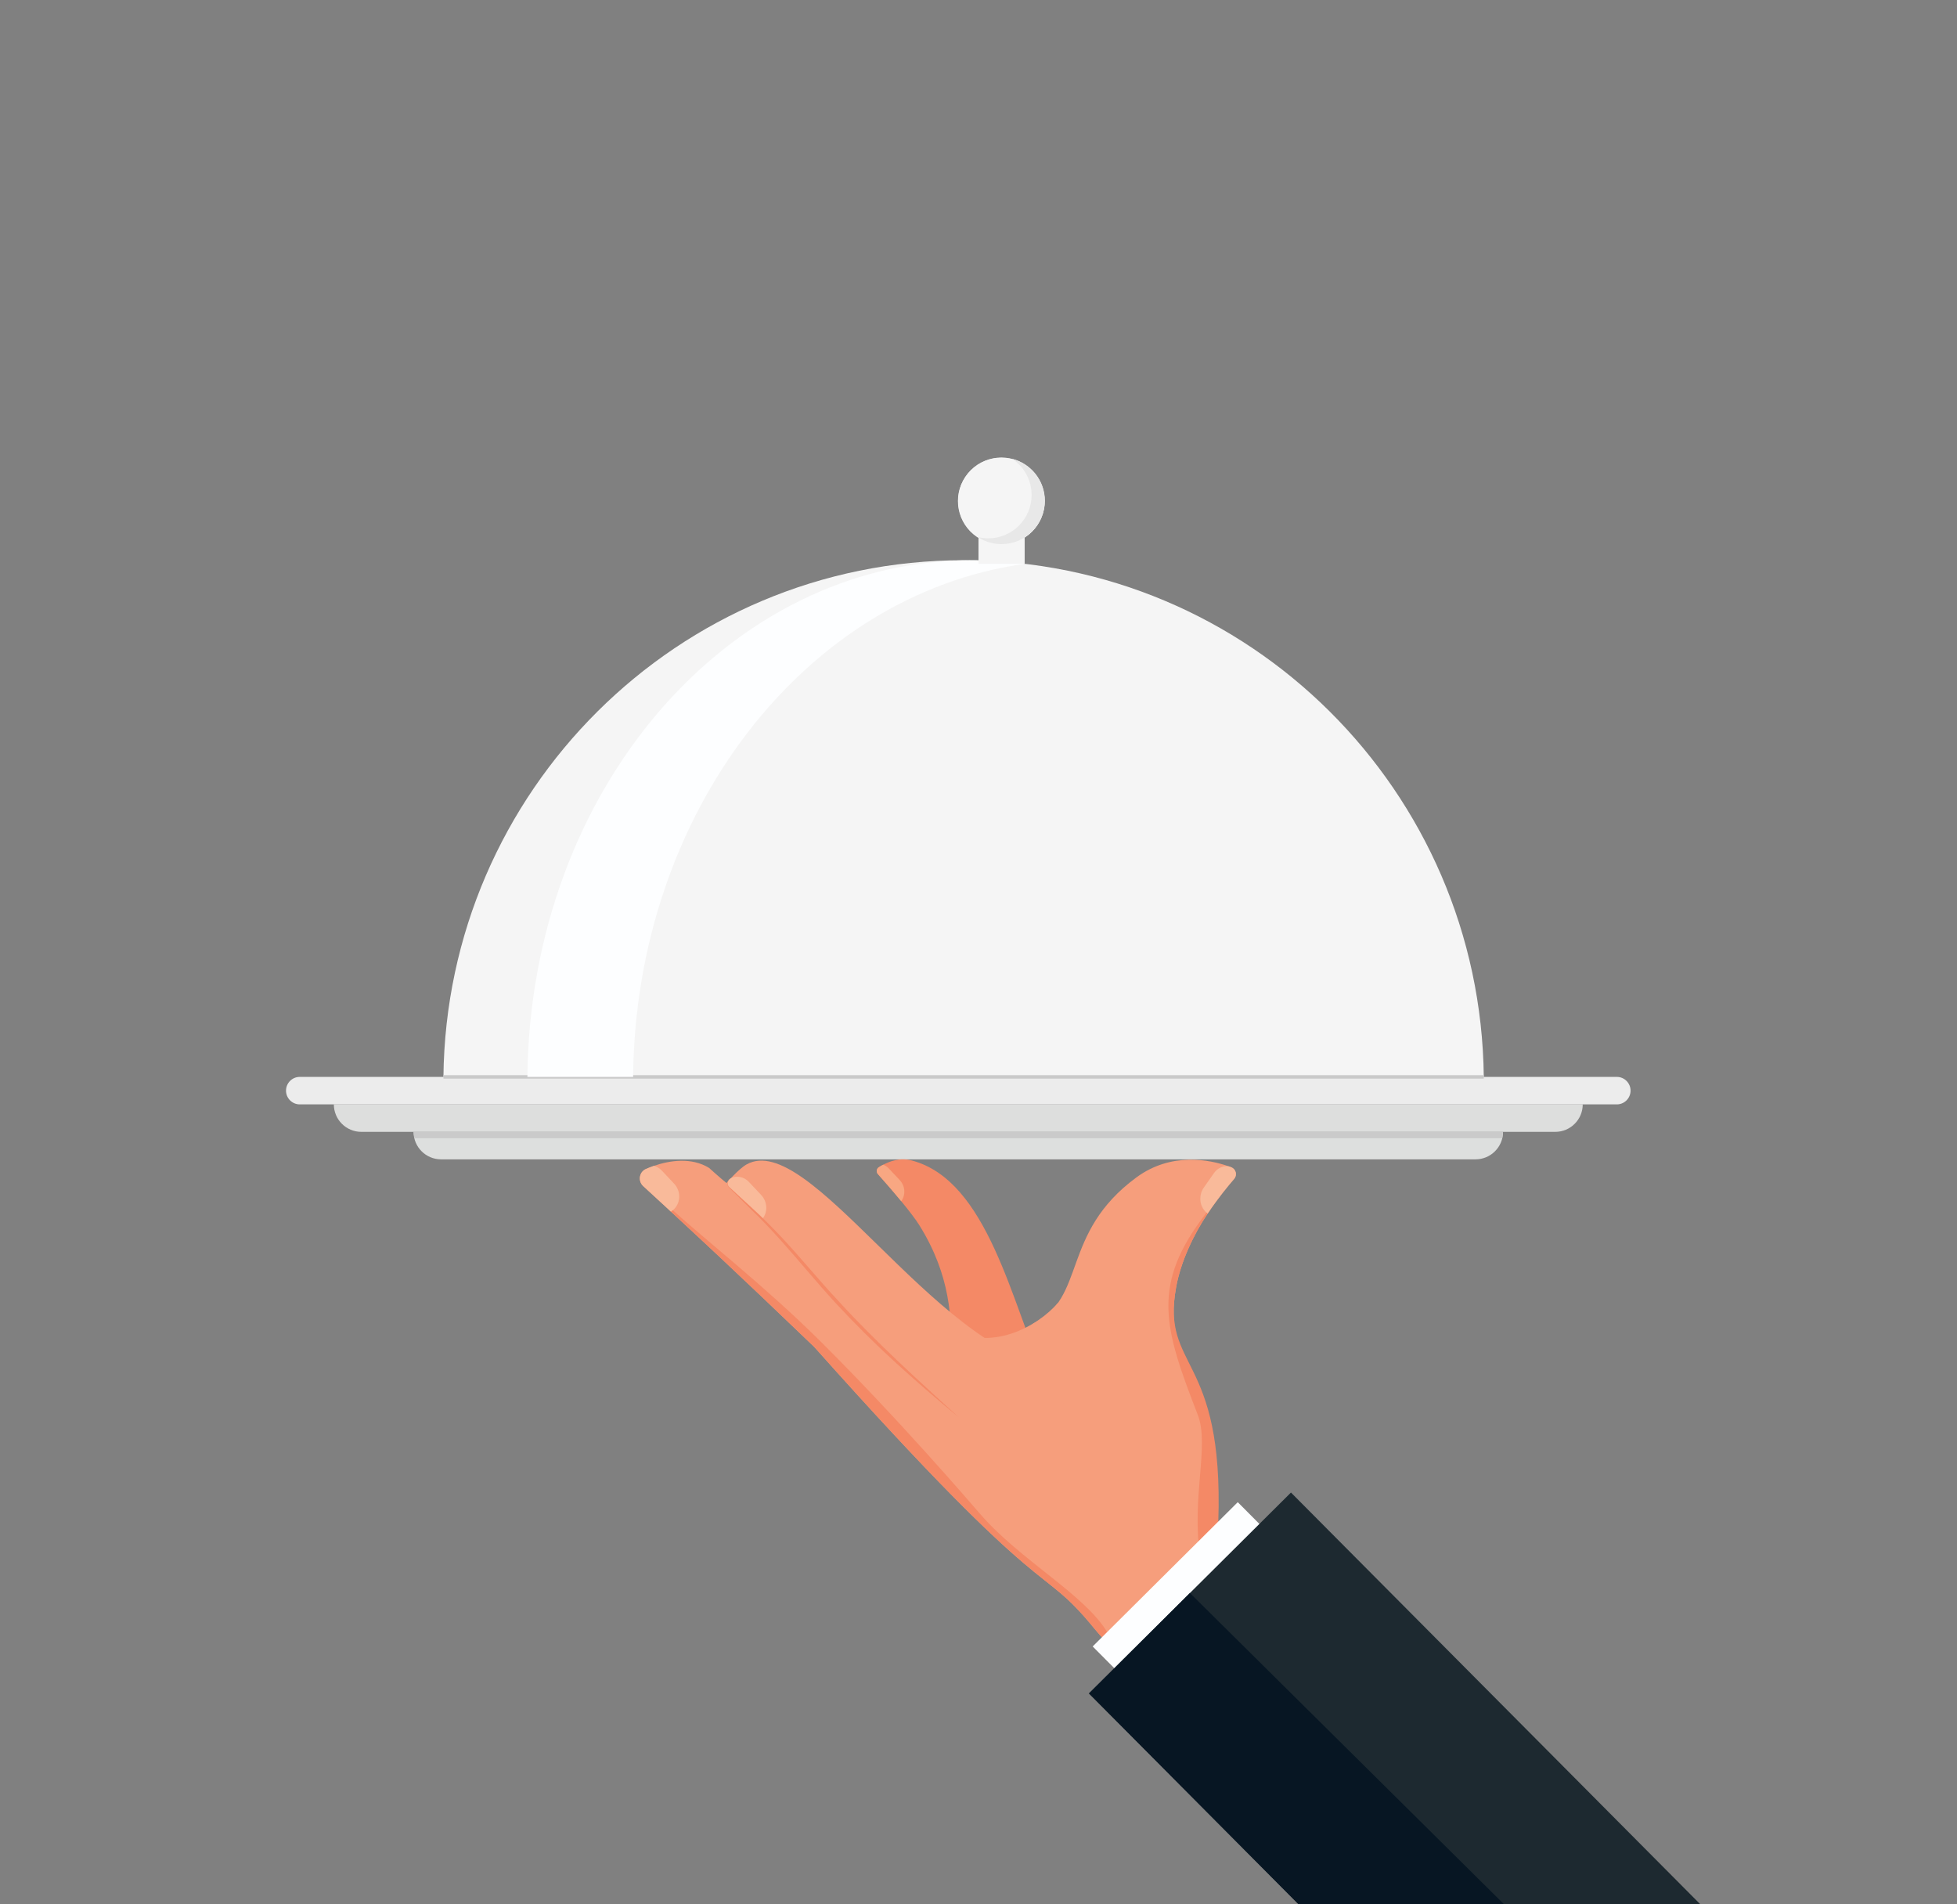
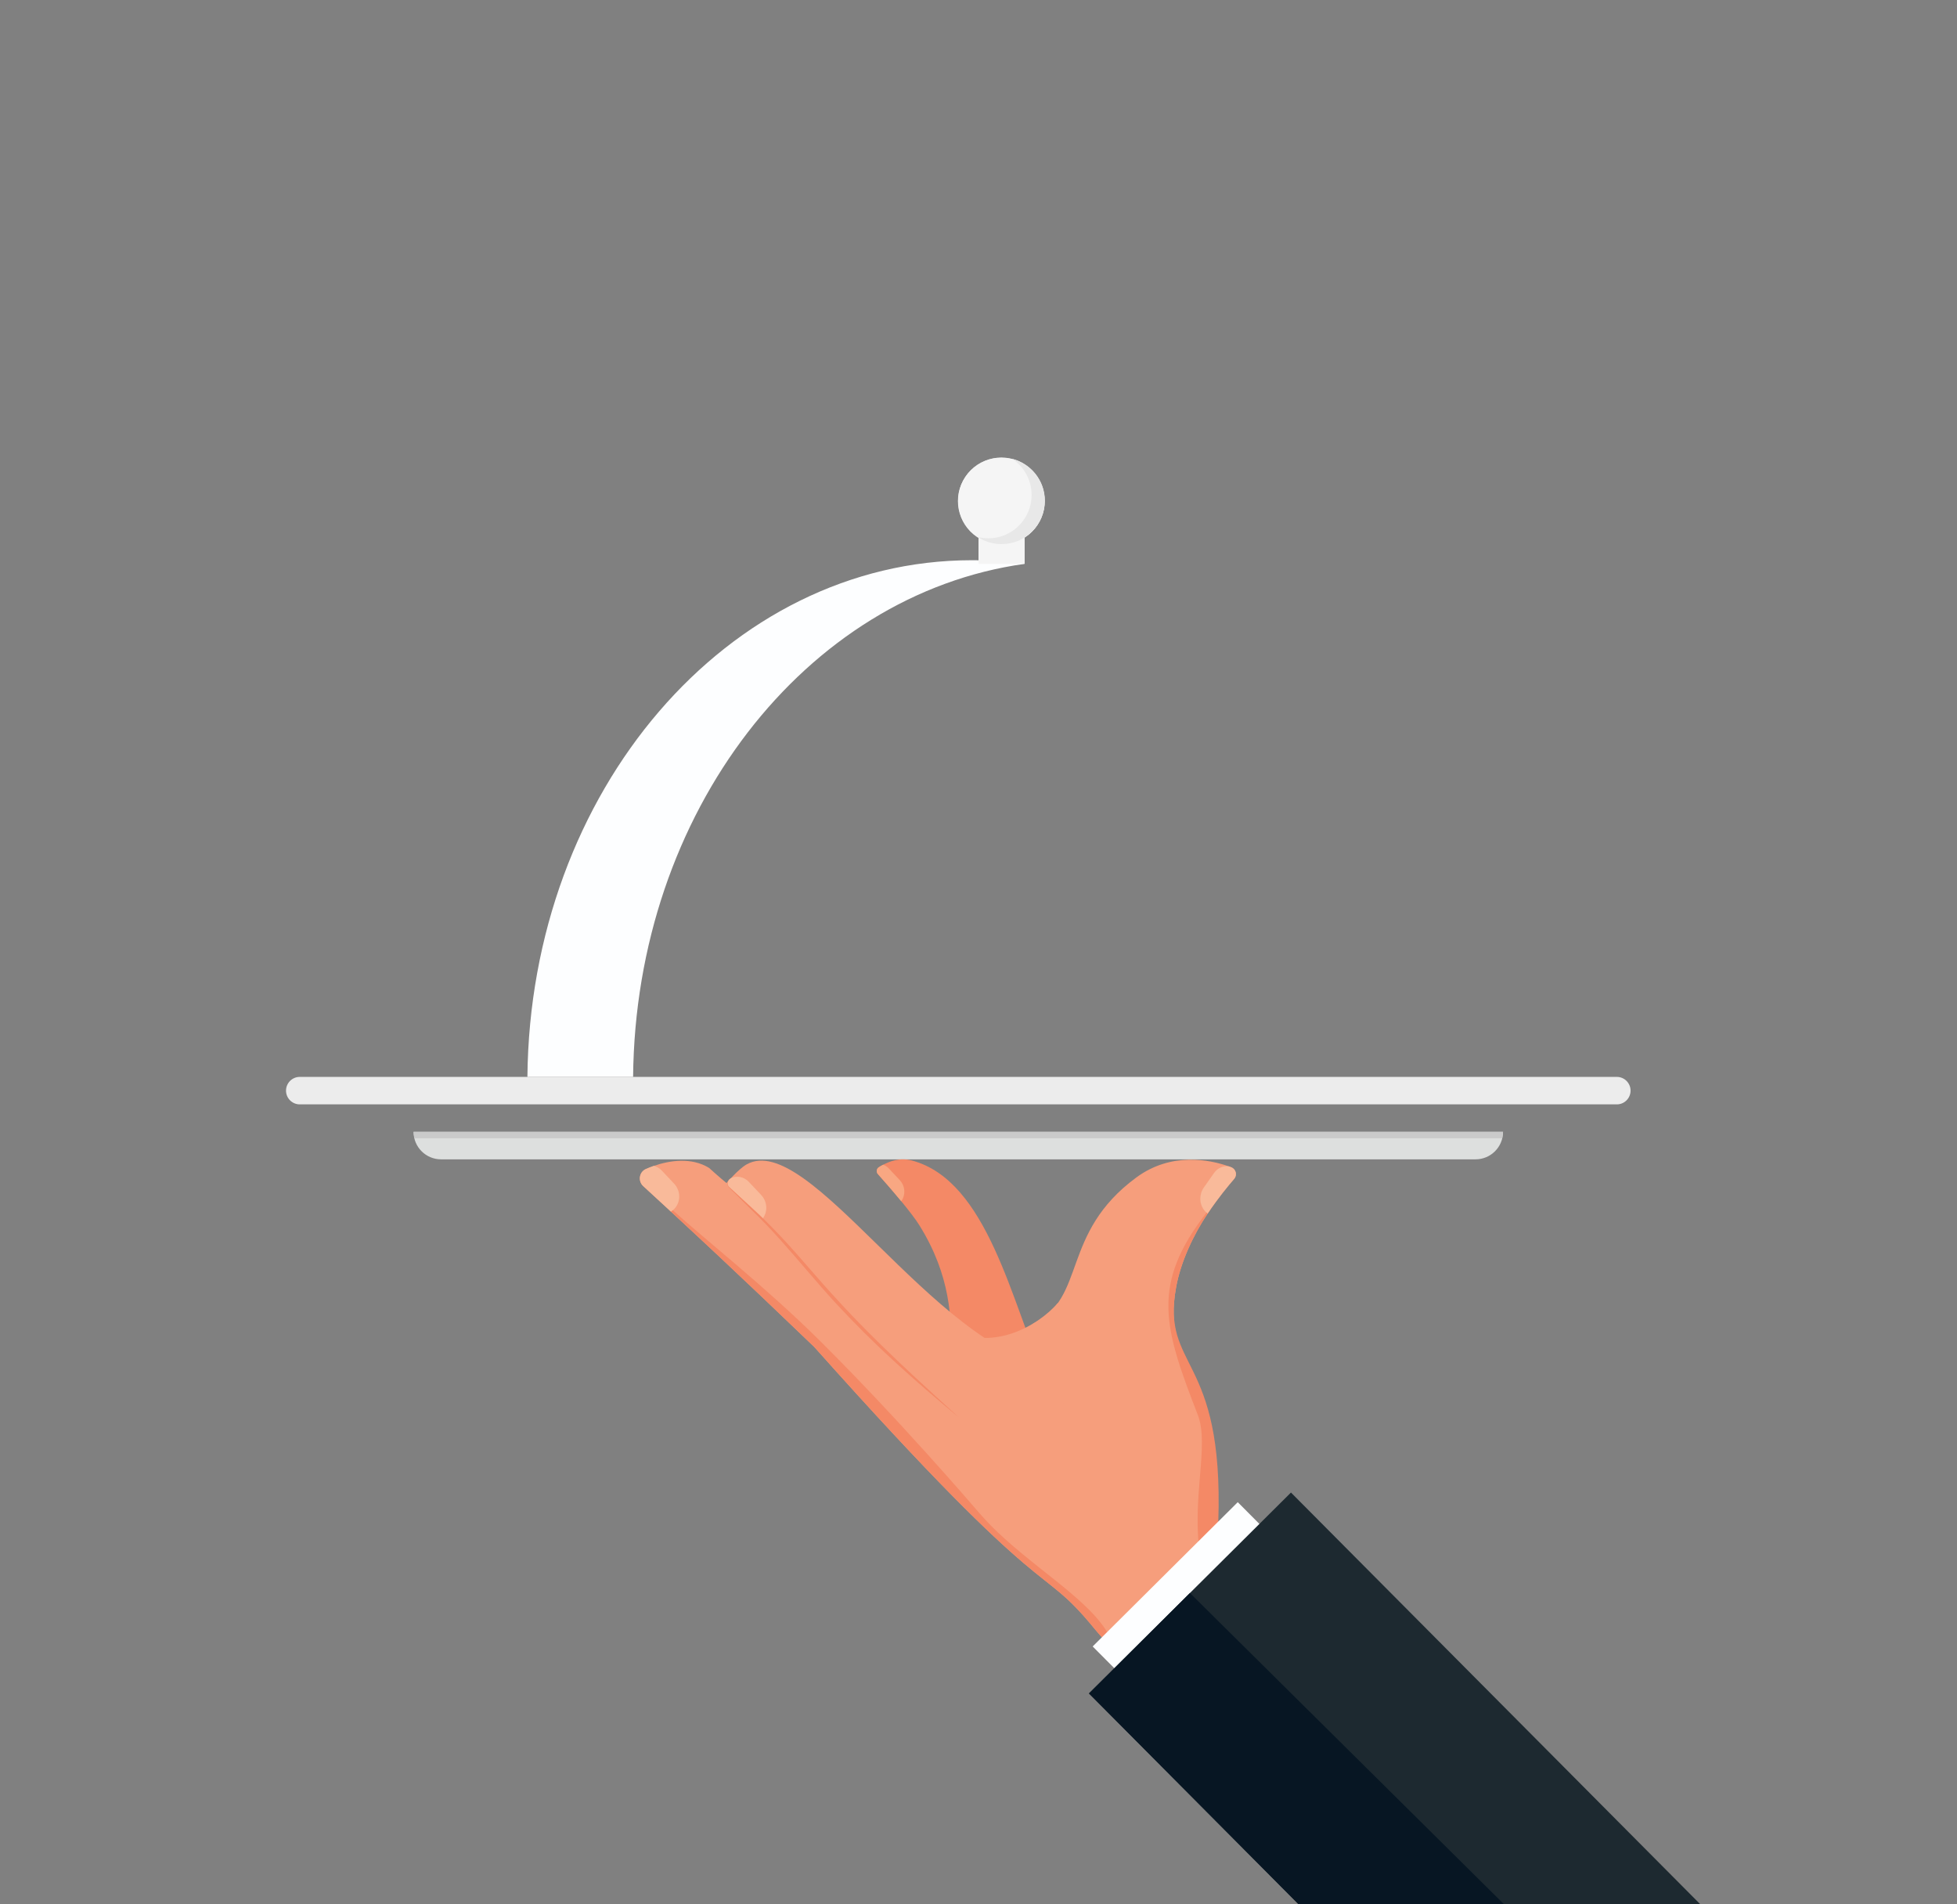
<svg xmlns="http://www.w3.org/2000/svg" xmlns:xlink="http://www.w3.org/1999/xlink" version="1.1" id="_x3C_Layer_x3E_" x="0px" y="0px" viewBox="0 0 2273.43 2211.65" style="enable-background:new 0 0 2273.43 2211.65;" xml:space="preserve">
  <rect x="0" y="0" width="2273.43" height="2211.65" fill="#808080" stroke="none" />
  <style type="text/css">
	.st0{clip-path:url(#SVGID_00000010300355669132998480000016209044793687615109_);fill:none;}
	.st1{clip-path:url(#SVGID_00000010300355669132998480000016209044793687615109_);}
	.st2{fill:#DDDFDE;}
	.st3{fill:#DDDEDD;}
	.st4{fill:#ECECEC;}
	.st5{fill:#F5F5F5;}
	.st6{fill:#CACACA;}
	.st7{fill:#FDFEFF;}
	.st8{fill:#E8E8E8;}
	.st9{fill:#F48966;}
	.st10{fill:#F8A782;}
	.st11{fill:#F69E7C;}
	.st12{fill:#F9BA9A;}
	.st13{fill:#1D2930;}
	.st14{fill:#071623;}
</style>
  <g>
    <defs>
      <rect id="SVGID_1_" x="0" y="0" width="2273.43" height="2211.65" />
    </defs>
    <clipPath id="SVGID_00000160899954362647467390000008311614718186791326_">
      <use xlink:href="#SVGID_1_" style="overflow:visible;" />
    </clipPath>
    <rect x="0" y="0" style="clip-path:url(#SVGID_00000160899954362647467390000008311614718186791326_);fill:none;" width="2273.43" height="2211.65" />
    <g style="clip-path:url(#SVGID_00000160899954362647467390000008311614718186791326_);">
      <g>
        <path class="st2" d="M512.36,1346.63h1201.77c17.63,0,31.92-14.29,31.92-31.92l0,0H480.44l0,0     C480.44,1332.34,494.73,1346.63,512.36,1346.63z" />
-         <path class="st3" d="M419.75,1314.71h1386.98c17.63,0,31.92-14.29,31.92-31.92l0,0H387.83l0,0     C387.83,1300.42,402.12,1314.71,419.75,1314.71z" />
        <path class="st4" d="M348.23,1282.79h1530.02c8.81,0,15.96-7.15,15.96-15.96l0,0c0-8.81-7.15-15.96-15.96-15.96H348.23     c-8.81,0-15.96,7.15-15.96,15.96l0,0C332.27,1275.64,339.42,1282.79,348.23,1282.79z" />
-         <path class="st5" d="M1723.7,1250.87c-3.53-332.04-272.7-600.13-604.29-600.13c-331.59,0-600.76,268.09-604.29,600.13H1723.7z" />
-         <rect x="515.13" y="1248.86" class="st6" width="1208.57" height="4.03" />
        <polygon class="st6" points="481.33,1322.16 1745.14,1322.16 1745.14,1322.12 1746.03,1314.71 480.45,1314.71    " />
        <path class="st7" d="M1190.34,654.96c-254.39,35.42-452.05,288.23-454.87,595.92H612.69c3.03-332.03,232.98-600.15,516.26-600.15     C1149.71,650.72,1170.2,652.17,1190.34,654.96z" />
        <rect x="1136.72" y="609.1" class="st5" width="53.62" height="45.86" />
        <ellipse transform="matrix(0.56 -0.828 0.828 0.56 29.898 1219.715)" class="st5" cx="1163.53" cy="581.7" rx="50.32" ry="50.32" />
        <ellipse transform="matrix(0.707 -0.707 0.707 0.707 -70.537 993.115)" class="st5" cx="1163.53" cy="581.7" rx="50.32" ry="50.32" />
        <path class="st8" d="M1148.09,625.27c27.79,0,50.32-22.53,50.32-50.32c0-17.56-9.01-33.01-22.65-42.01     c21.87,5.48,38.08,25.2,38.08,48.76c0,27.79-22.53,50.32-50.32,50.32c-10.23,0-19.73-3.07-27.68-8.31     C1139.78,624.7,1143.86,625.27,1148.09,625.27z" />
      </g>
    </g>
    <g style="clip-path:url(#SVGID_00000160899954362647467390000008311614718186791326_);">
      <g>
        <path class="st9" d="M1213.59,1599.1c0,0-65.87,96.85-92.59,71.14c-45.86-44.09,19.3-130.53-52.71-246.6     c-4.59-7.5-12.82-18.01-21.36-28.41c-10.48-12.73-21.52-25.23-27.12-31.51c-2.14-2.42-1.65-6.13,1.05-7.9     c1.41-0.93,3.1-1.93,5.12-2.94c7.42-3.75,19.03-8.63,33.21-4.92C1147.64,1371.15,1175.22,1514.14,1213.59,1599.1z" />
        <g>
          <path class="st10" d="M1046.92,1395.23c-10.48-12.73-21.52-25.23-27.12-31.51c-2.14-2.42-1.65-6.13,1.05-7.9      c1.41-0.93,3.1-1.93,5.12-2.94c2.42,0.85,4.72,2.34,6.61,4.39l12.61,13.46C1051.76,1377.74,1052.24,1388.09,1046.92,1395.23z" />
        </g>
        <path class="st11" d="M1366.38,1494.65c-18.78,102.44,56.54,64.68,40.46,299.03c-0.77,11-1.73,22.61-2.9,34.86l-225.84-196.54     l22.16-94.7c62.38-29.46,31.35-104.66,119.93-169.7c40.42-29.7,85.03-20.71,107.32-12.78c0.04,0,0.04,0,0.04,0     c0.93,0.32,1.77,0.64,2.62,0.97c5.6,2.1,7.46,9.07,3.51,13.58c-6.53,7.54-16.44,19.59-26.72,34.3c-1.33,1.93-2.66,3.91-4.03,5.92     C1386.41,1434.28,1371.74,1465.47,1366.38,1494.65z" />
        <path class="st11" d="M1265.03,1727.83l-42.52-138.88c-139.72-25.43-283.11-276.8-355.17-236.44     c-9.61,5.38-24.53,22.97-24.53,22.97c18.12,34.3,61.1,75.76,103.82,122.27c0,0,107.9,177.95,218.07,245.77     C1201.43,1766.13,1228.38,1722.3,1265.03,1727.83z" />
        <path class="st11" d="M1409.14,1948.63c-9.39,17.09-22.85,35.22-41.51,56.74c-21.72-28.01-40.26-50.86-56.34-69.68     c-10.28-11.97-20.07-21.84-28.53-30.99c-3.71-3.99-7.17-7.86-10.28-11.65c-68.27-83.78-45.7-13.66-326.43-328.36     c0.04,0,0.04,0,0.04,0c0.28,0.12,1.33,0.44,3.06,1.01c11.04,3.59,49.89,16.28,97.36,31.68c94.5,30.59,223.22,71.73,234.99,72.86     c18.74,1.77,126.99,59.52,126.99,59.52l5.12,28.61l6.81,38.12C1430.62,1867.54,1433.24,1904.78,1409.14,1948.63z" />
        <path class="st11" d="M1148.76,1722.38c-92.73-64.96-126.3-88.86-160.56-118.76c-12.86-11.28-25.83-23.41-42.11-38.93     c0,0,0,0-0.04,0c-32.84-31.31-79.07-76.37-165.03-155.84c-0.52-0.48-1.09-1.01-1.65-1.53c-10.16-9.39-20.88-19.22-32.16-29.62     c-6.37-5.84-4.72-16.4,3.18-19.87c2.78-1.21,5.84-2.42,9.15-3.59c18.42-6.37,43.89-10.28,64.32,2.46     c40.26,36.63,50.62,37.12,70.65,66.74c52.79,52.19,27.97,22.04,152.01,173.94C1073.04,1629.85,1106.41,1670.68,1148.76,1722.38z" />
        <path class="st11" d="M1100.1,1542.01c50.3,29.56,105-0.83,129.15-28.92l-22.35,70.93l-10.29,32.55c0,0-28.92-2.19-36.01-4.77     c-7.1-2.57-32.43-18.42-39.62-24.13C1113.78,1581.96,1100.1,1542.01,1100.1,1542.01z" />
        <g>
          <path class="st12" d="M885.6,1415.94c-11.08-11.2-23.78-23.41-39.01-37.24c-1.81-1.61-2.5-7.54,2.54-10.2      c6.61-3.26,15.15-1.69,20.79,4.31l14.15,15.03C891.73,1395.91,892.13,1407.96,885.6,1415.94z" />
        </g>
        <path class="st9" d="M849.13,1368.51c-3.7,1.8-4.97,7.32-2.2,10.1l8.99,8.26l17.98,16.54c12.07,10.95,23.52,22.57,34.69,34.44     c22.27,23.83,42.77,49.15,64.97,72.86c21.84,24.05,44.96,46.92,68.51,69.34c11.81,11.17,23.65,22.33,35.7,33.26     c11.83,11.17,24.1,21.86,36.02,32.95c-25.12-20.7-49.79-41.96-73.84-63.94c-24.03-21.99-47.2-44.96-69.35-68.88     c-22.05-24.04-42.6-49.32-64.28-73.49c-10.85-12.09-22.02-23.9-33.78-35.12l-17.33-17.17l-8.67-8.59     C843.53,1375.64,845.39,1370.14,849.13,1368.51z" />
        <path class="st9" d="M1286.34,1895.99c0,0-1.17,3.67-3.59,8.7c-3.71-3.99-7.17-7.86-10.28-11.65     c-68.27-83.78-45.7-13.66-326.43-328.36c-32.84-31.31-81.97-79.06-167.93-158.53c1.29-2.82,3.18-0.67,3.18-0.67     c36.92,33.67,108.33,89.43,171.83,152.54c91.1,90.54,175.25,188.68,185.34,200.34     C1185.47,1812.67,1259.88,1851.85,1286.34,1895.99z" />
        <g>
          <path class="st12" d="M783.04,1404.46c-1.13,1.13-2.34,2.06-3.67,2.86c-10.16-9.39-20.88-19.22-32.16-29.62      c-6.37-5.84-4.72-16.4,3.18-19.87c2.78-1.21,5.84-2.42,9.15-3.59c3.39,0.85,6.65,2.66,9.27,5.44l14.15,15.03      C791.14,1383.34,791.02,1396.52,783.04,1404.46z" />
        </g>
        <path class="st9" d="M1394.39,1808.84c-10.84-69.38,11-129.44-2.97-165.49c-38.97-100.57-55.52-150.91,10.84-235.54l4.69-4.16     c-1.33,1.93-2.66,3.91-4.03,5.92c-16.52,24.7-31.19,55.9-36.55,85.07c-17.8,97.08,55.57,76.98,48.91,273.14     C1414.93,1778.62,1395.23,1796.57,1394.39,1808.84z" />
        <g>
          <g>
            <rect x="1474.29" y="1730.08" transform="matrix(0.709 -0.705 0.705 0.709 -995.626 1725.192)" class="st7" width="237.73" height="678.47" />
          </g>
          <polygon class="st13" points="1978.09,2214.8 1864.3,2327.92 1864.29,2327.95 1743.4,2448.13 1265.03,1967.01 1382.33,1850.37       1499.7,1733.66     " />
          <g>
            <polygon class="st14" points="1864.3,2327.92 1864.29,2327.95 1743.4,2448.13 1265.03,1967.01 1382.33,1850.37      " />
          </g>
        </g>
        <g>
          <path class="st12" d="M1433.68,1369.35c-7.37,8.54-19.1,22.85-30.75,40.22c-0.16-0.08-0.28-0.2-0.44-0.32      c-5.28-4.07-8.1-10.36-8.1-16.85c0-4.43,1.29-8.99,4.07-12.94l11.85-16.93c4.15-5.92,10.92-8.75,17.21-7.74      c0.04,0,0.04,0,0.04,0c0.93,0.32,1.77,0.64,2.62,0.97C1435.78,1357.87,1437.63,1364.84,1433.68,1369.35z" />
        </g>
      </g>
    </g>
    <rect x="0" y="0" style="clip-path:url(#SVGID_00000160899954362647467390000008311614718186791326_);fill:none;" width="2273.43" height="2211.65" />
  </g>
</svg>